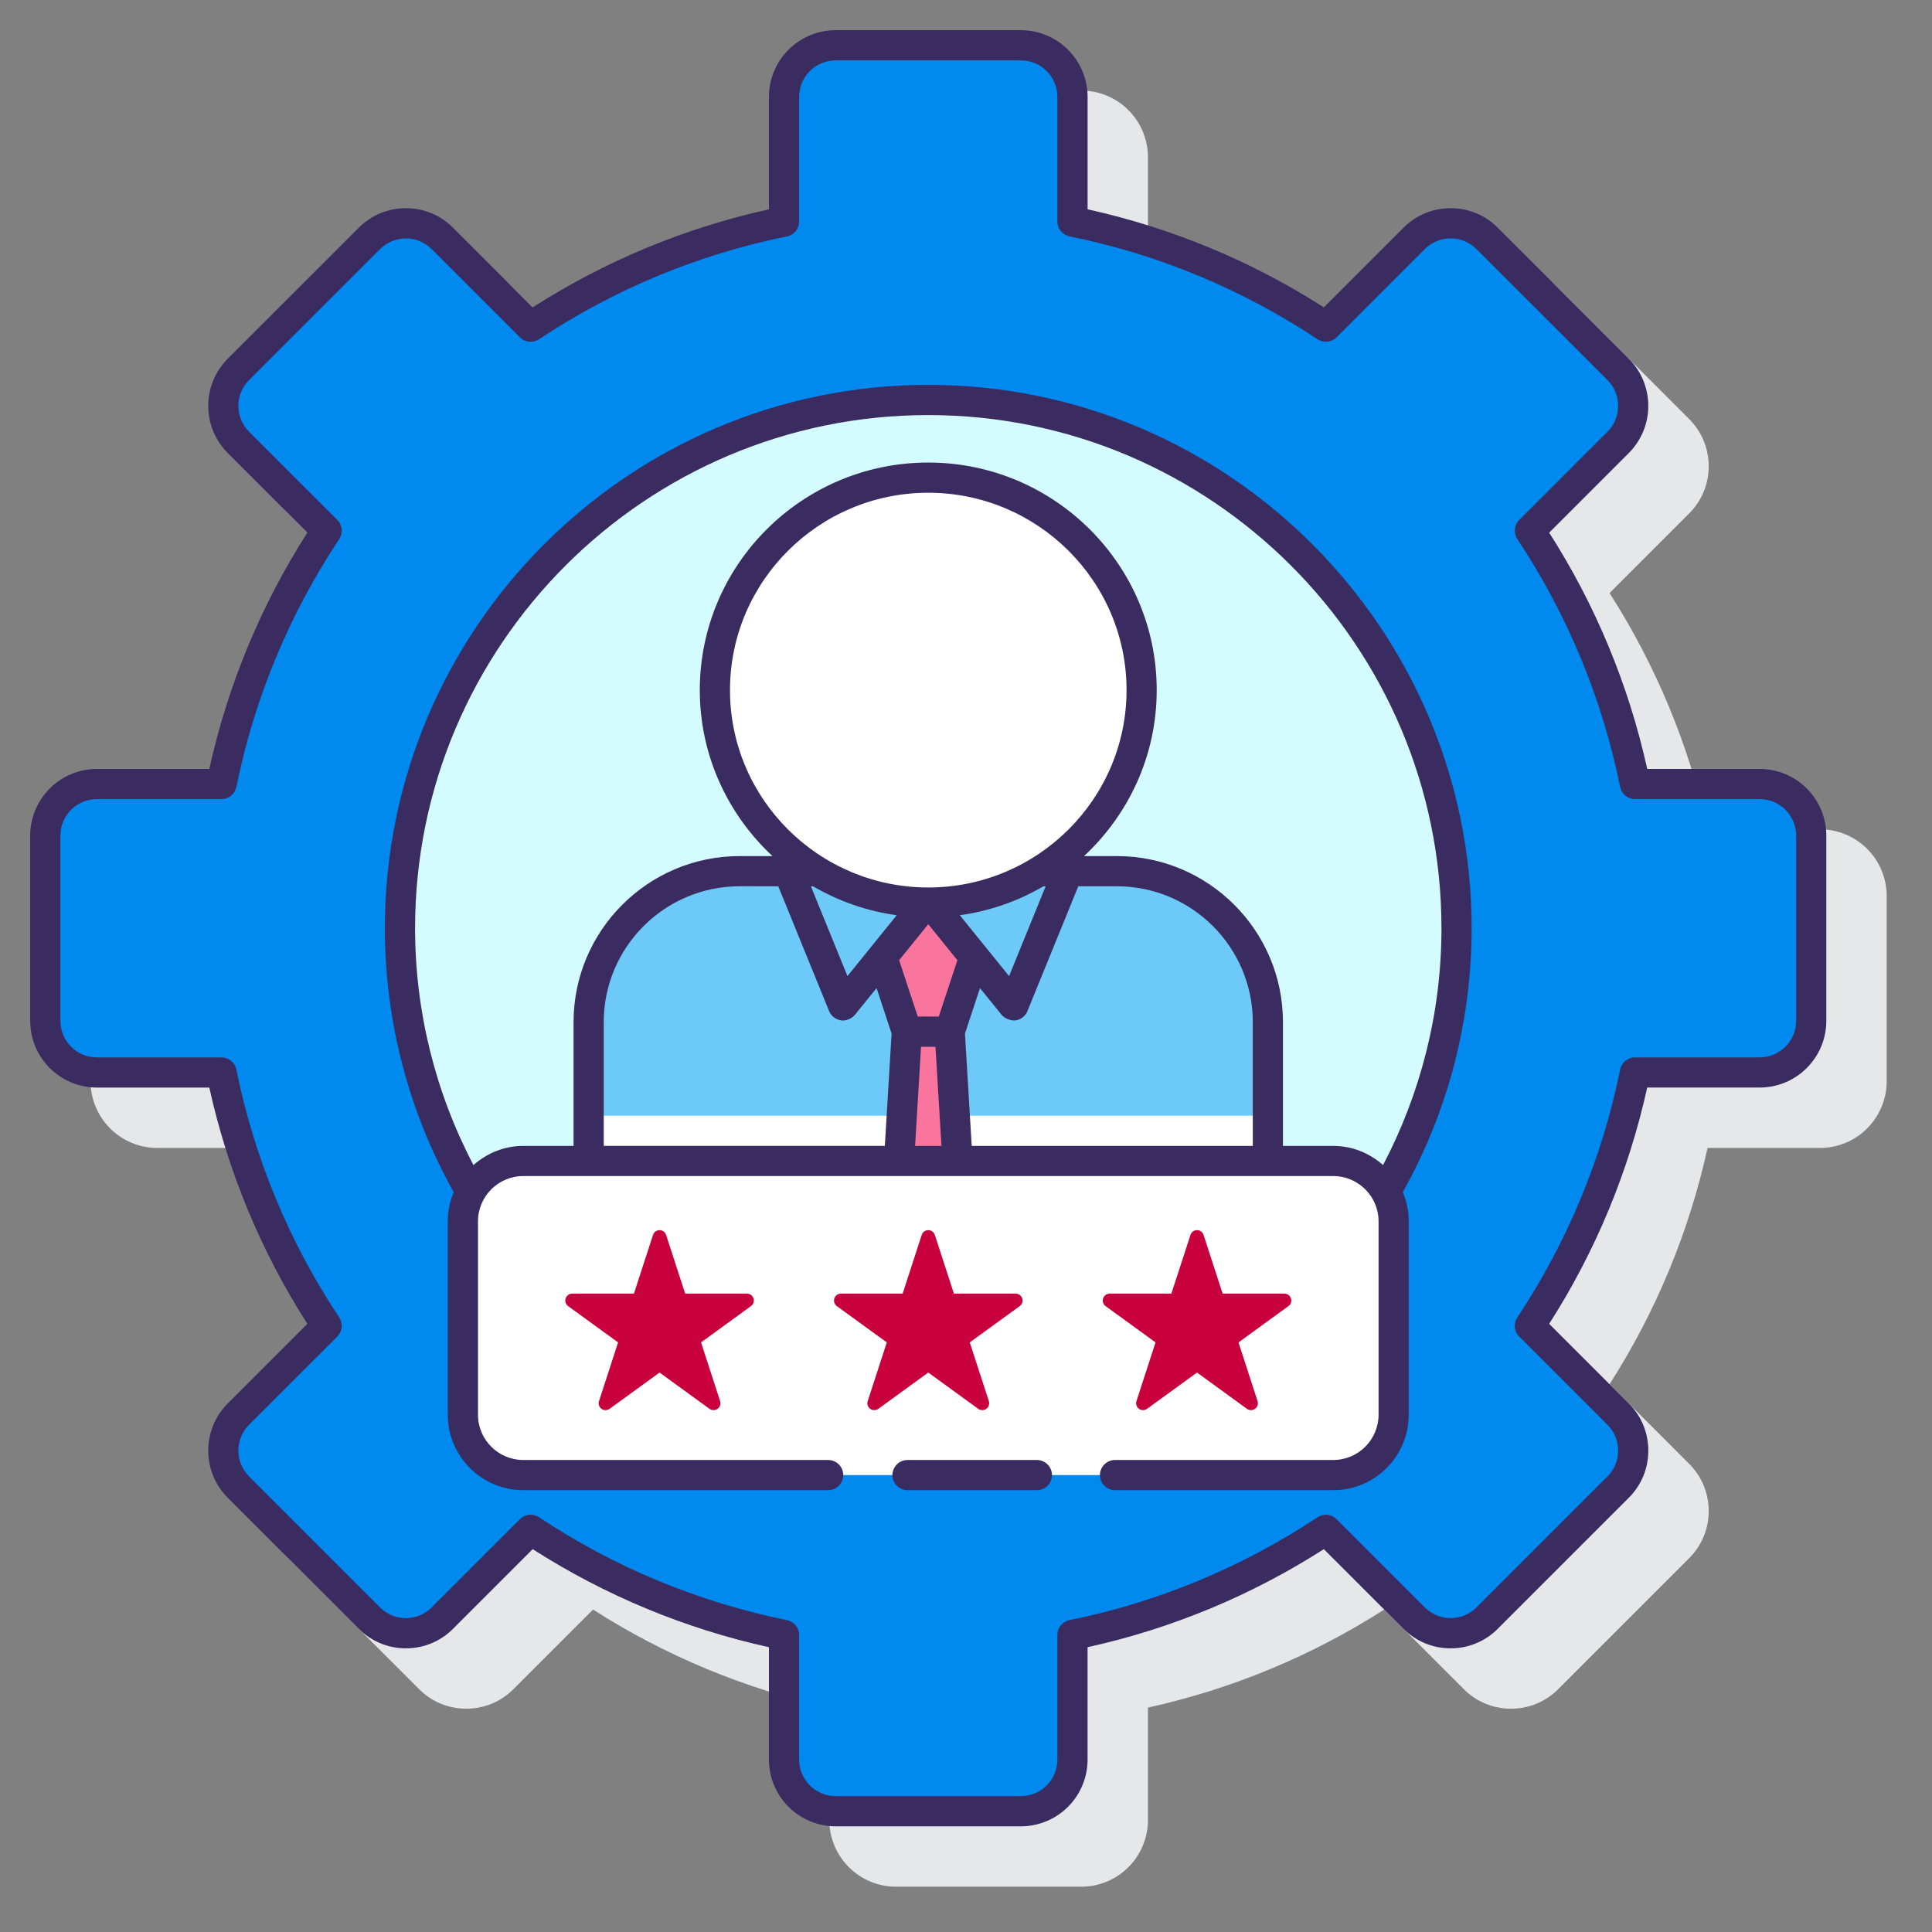
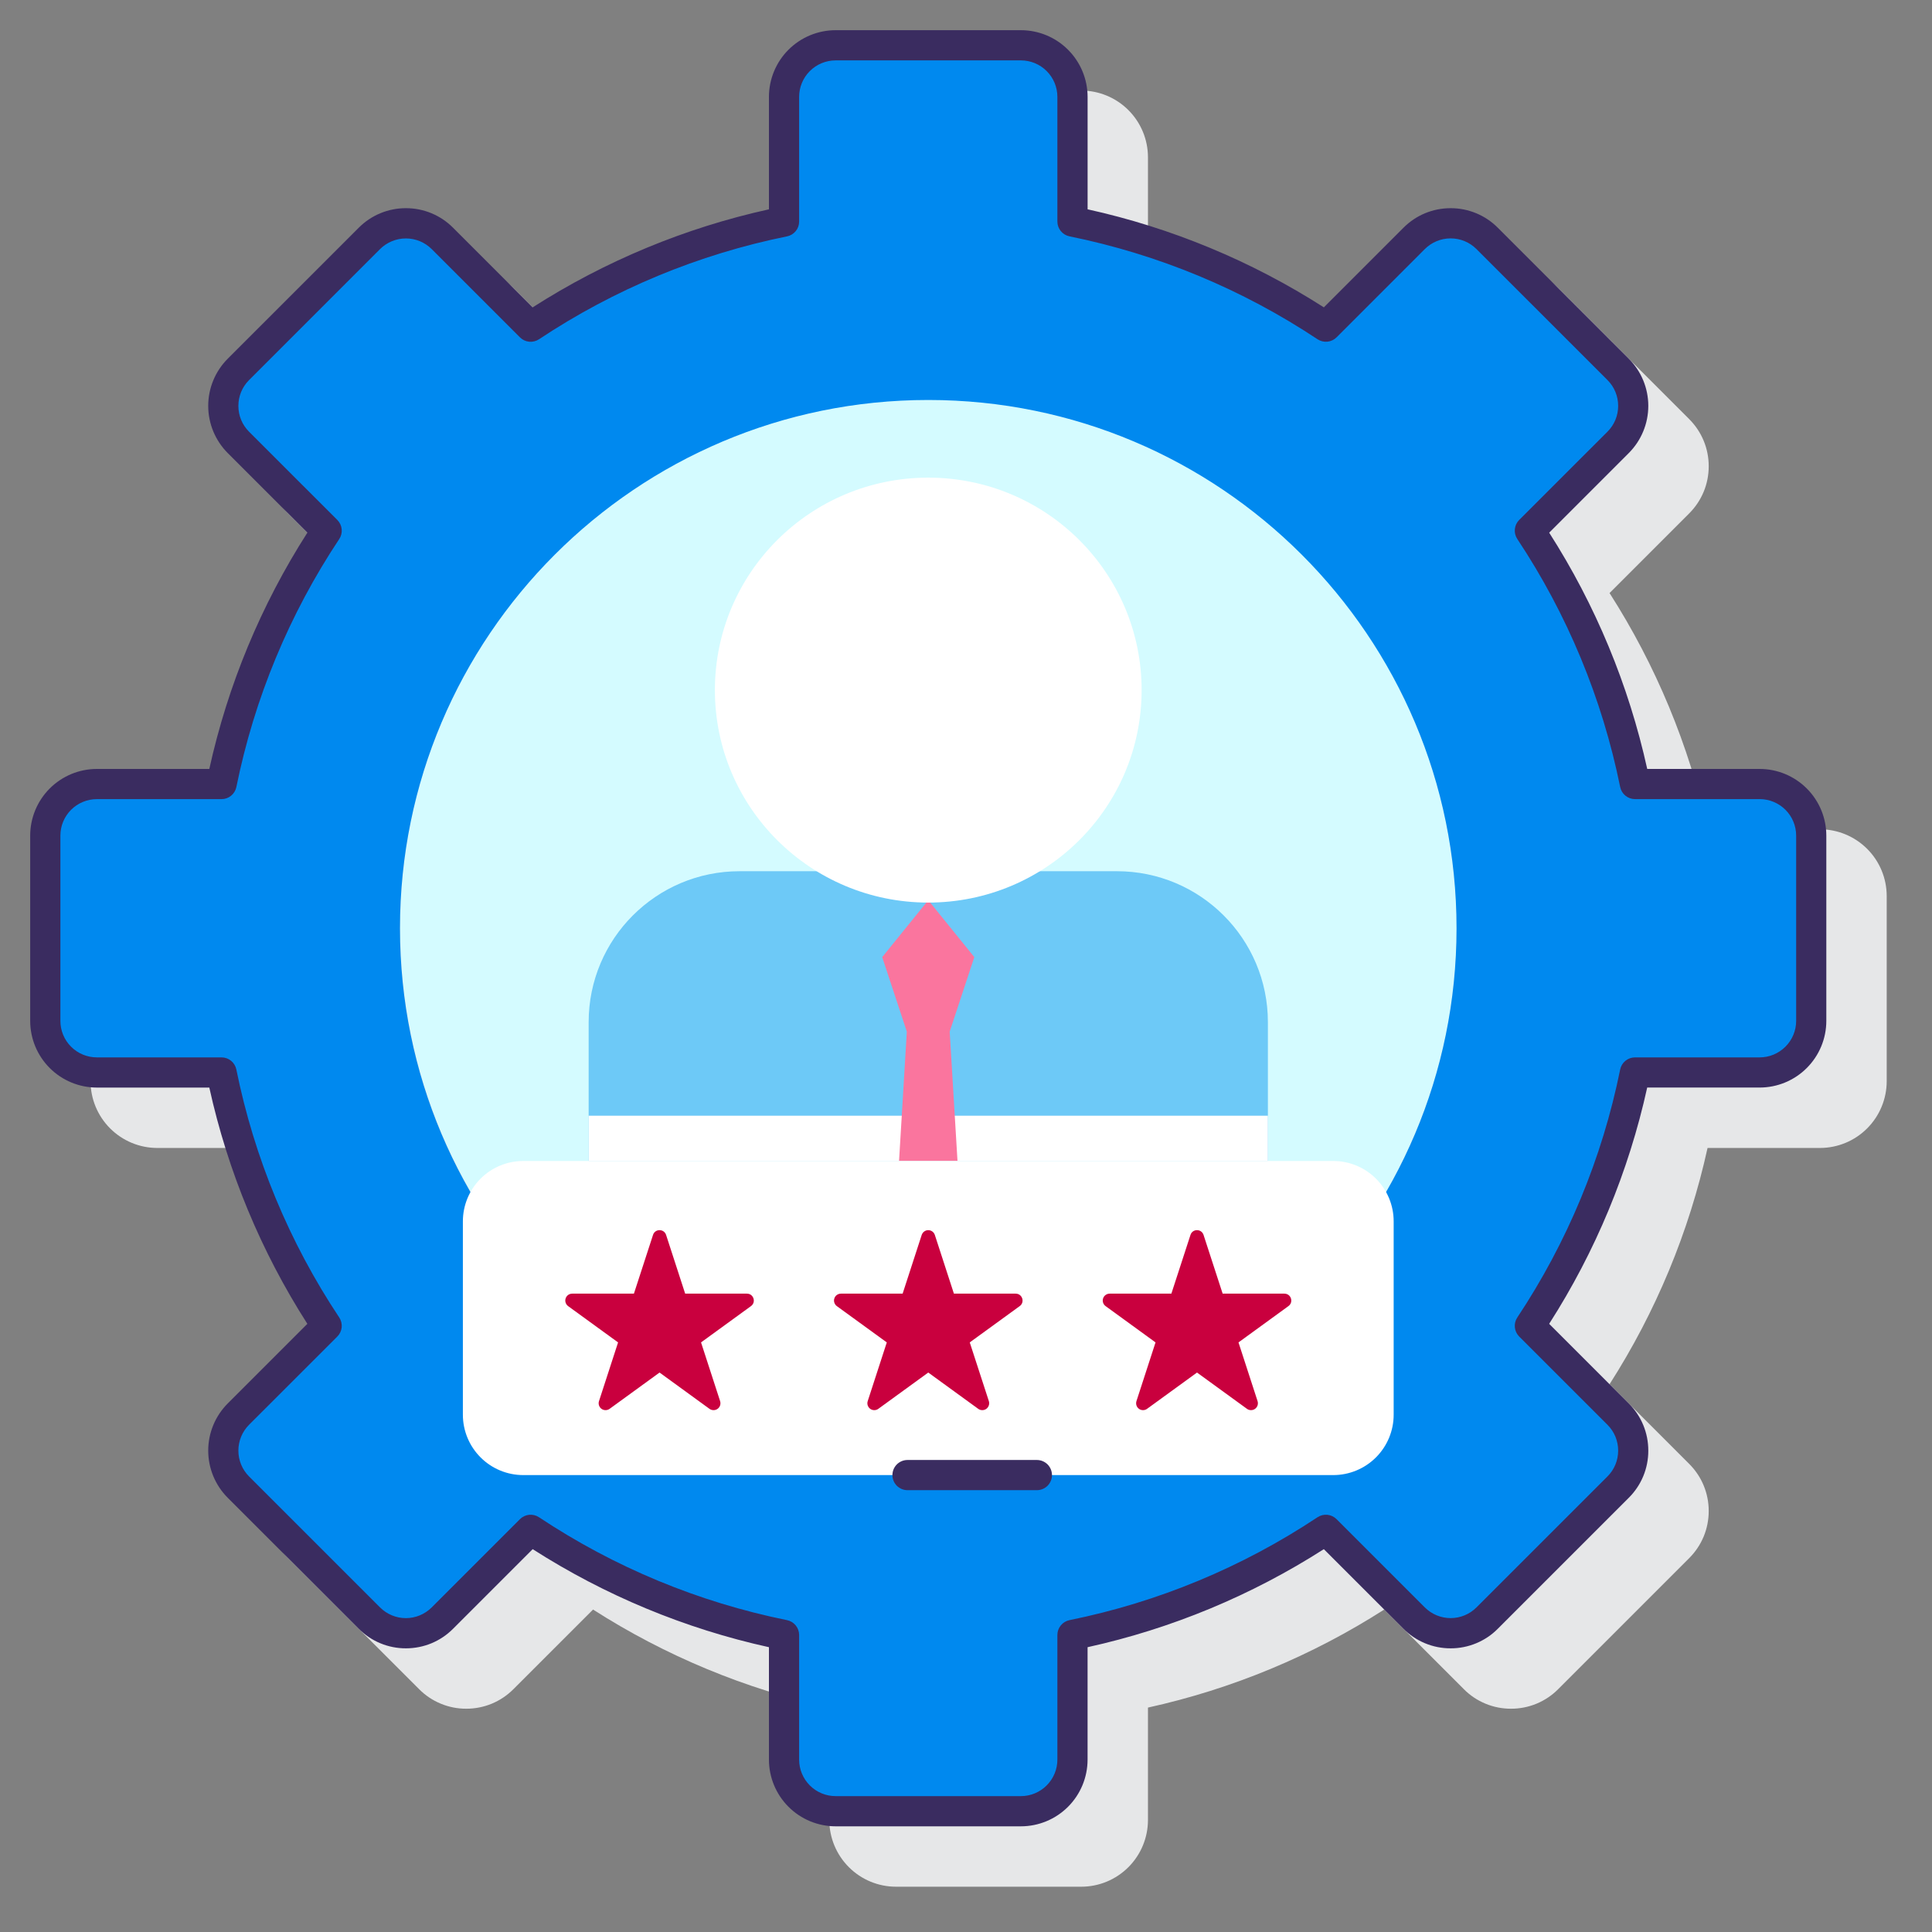
<svg xmlns="http://www.w3.org/2000/svg" width="70" height="70" viewBox="0 0 70 70" fill="none">
  <rect x="0" y="0" width="70" height="70" fill="#808080" stroke="none" />
  <path d="M65.943 30.047H61.869C61.199 27.007 59.996 24.109 58.317 21.487L61.202 18.602C61.658 18.146 61.91 17.539 61.91 16.893C61.91 16.248 61.658 15.641 61.202 15.184L56.456 10.438C56.232 10.213 55.965 10.035 55.672 9.913C55.379 9.792 55.064 9.73 54.747 9.731C54.101 9.731 53.494 9.982 53.038 10.438L50.153 13.323C47.532 11.644 44.634 10.442 41.593 9.772V5.697C41.592 5.057 41.338 4.443 40.885 3.99C40.432 3.537 39.818 3.282 39.177 3.281H32.464C31.823 3.282 31.209 3.537 30.756 3.99C30.303 4.443 30.048 5.057 30.047 5.697V9.772C27.007 10.442 24.109 11.644 21.487 13.323L18.602 10.438C18.379 10.213 18.112 10.035 17.819 9.913C17.526 9.792 17.212 9.73 16.894 9.731C16.576 9.73 16.262 9.792 15.969 9.913C15.675 10.034 15.409 10.213 15.185 10.438L10.439 15.184C9.986 15.638 9.732 16.253 9.732 16.893C9.732 17.534 9.986 18.148 10.439 18.602L13.323 21.487C11.644 24.109 10.442 27.007 9.772 30.047H5.697C5.057 30.048 4.443 30.303 3.99 30.756C3.537 31.209 3.282 31.823 3.281 32.464V39.176C3.282 39.817 3.537 40.431 3.99 40.884C4.443 41.337 5.057 41.592 5.697 41.593H9.772C10.442 44.633 11.644 47.531 13.323 50.153L10.439 53.038C10.214 53.262 10.035 53.528 9.914 53.822C9.792 54.115 9.73 54.43 9.731 54.747C9.731 55.392 9.982 55.999 10.439 56.456L15.186 61.202C15.409 61.428 15.676 61.606 15.969 61.727C16.262 61.849 16.577 61.911 16.894 61.91C17.539 61.91 18.146 61.659 18.602 61.202L21.487 58.317C24.109 59.996 27.007 61.199 30.047 61.869V65.943C30.048 66.584 30.303 67.198 30.756 67.651C31.209 68.104 31.823 68.359 32.464 68.359H39.176C39.817 68.359 40.431 68.104 40.884 67.651C41.337 67.198 41.592 66.584 41.593 65.943V61.869C44.633 61.199 47.531 59.996 50.153 58.317L53.038 61.202C53.261 61.428 53.528 61.606 53.821 61.727C54.114 61.849 54.429 61.911 54.746 61.91C55.063 61.911 55.378 61.849 55.671 61.728C55.965 61.606 56.231 61.428 56.455 61.202L61.201 56.456C61.658 56 61.91 55.393 61.91 54.747C61.91 54.101 61.658 53.494 61.201 53.038L58.317 50.153C59.996 47.531 61.199 44.633 61.868 41.593H65.943C66.583 41.592 67.198 41.337 67.65 40.884C68.103 40.431 68.358 39.817 68.359 39.176V32.464C68.358 31.823 68.104 31.209 67.651 30.756C67.198 30.303 66.584 30.048 65.943 30.047Z" fill="#E6E7E8" />
  <path d="M34.495 52.734C45.056 52.262 53.234 43.318 52.761 32.758C52.289 22.197 43.346 14.019 32.785 14.491C22.225 14.963 14.046 23.907 14.518 34.468C14.991 45.028 23.934 53.206 34.495 52.734Z" fill="#D4FBFF" />
  <path d="M65.625 36.989V30.276C65.625 29.78 65.428 29.305 65.078 28.954C64.727 28.604 64.251 28.407 63.756 28.407H59.238C58.571 25.13 57.278 22.013 55.429 19.227L58.628 16.028C58.801 15.854 58.939 15.648 59.033 15.421C59.127 15.195 59.175 14.951 59.175 14.706C59.175 14.46 59.127 14.217 59.033 13.991C58.939 13.764 58.801 13.558 58.628 13.384L53.881 8.637C53.707 8.464 53.501 8.326 53.274 8.232C53.048 8.138 52.804 8.09 52.559 8.09C52.314 8.09 52.071 8.138 51.844 8.232C51.617 8.326 51.411 8.464 51.237 8.637L48.039 11.836C45.252 9.987 42.135 8.694 38.858 8.027V3.51C38.858 3.264 38.81 3.021 38.716 2.794C38.622 2.568 38.484 2.362 38.311 2.188C38.137 2.014 37.931 1.877 37.704 1.783C37.478 1.689 37.234 1.641 36.989 1.641H30.277C29.781 1.641 29.305 1.838 28.955 2.188C28.604 2.539 28.407 3.014 28.407 3.51V8.028C25.131 8.694 22.013 9.988 19.227 11.837L16.028 8.638C15.855 8.464 15.649 8.327 15.422 8.233C15.195 8.139 14.952 8.09 14.707 8.09C14.461 8.09 14.218 8.139 13.991 8.233C13.764 8.327 13.558 8.464 13.385 8.638L8.638 13.385C8.465 13.558 8.327 13.764 8.233 13.991C8.139 14.218 8.091 14.461 8.091 14.707C8.091 14.952 8.139 15.195 8.233 15.422C8.327 15.649 8.465 15.855 8.638 16.028L11.837 19.227C9.989 22.014 8.695 25.131 8.029 28.407H3.51C3.264 28.407 3.021 28.456 2.794 28.549C2.568 28.643 2.362 28.781 2.188 28.954C2.014 29.128 1.877 29.334 1.783 29.561C1.689 29.788 1.641 30.031 1.641 30.276V36.989C1.641 37.234 1.689 37.477 1.783 37.704C1.877 37.931 2.015 38.137 2.188 38.311C2.362 38.484 2.568 38.622 2.795 38.716C3.021 38.81 3.264 38.858 3.51 38.858H8.028C8.695 42.135 9.988 45.252 11.837 48.039L8.638 51.237C8.464 51.411 8.327 51.617 8.233 51.844C8.139 52.071 8.09 52.314 8.09 52.559C8.09 52.804 8.139 53.048 8.233 53.274C8.327 53.501 8.464 53.707 8.638 53.881L13.385 58.628C13.558 58.801 13.764 58.939 13.991 59.033C14.218 59.127 14.461 59.175 14.707 59.175C14.952 59.175 15.195 59.127 15.422 59.033C15.649 58.939 15.855 58.801 16.028 58.628L19.227 55.429C22.014 57.278 25.131 58.571 28.407 59.238V63.756C28.407 64.251 28.604 64.727 28.955 65.078C29.305 65.428 29.781 65.625 30.277 65.625H36.989C37.485 65.625 37.961 65.428 38.311 65.078C38.662 64.727 38.859 64.251 38.859 63.756V59.238C42.136 58.571 45.253 57.278 48.039 55.429L51.238 58.628C51.411 58.801 51.617 58.939 51.844 59.033C52.071 59.127 52.314 59.175 52.56 59.175C52.805 59.175 53.048 59.127 53.275 59.033C53.502 58.939 53.708 58.801 53.881 58.628L58.628 53.881C58.802 53.707 58.94 53.501 59.033 53.274C59.127 53.048 59.176 52.804 59.176 52.559C59.176 52.314 59.127 52.071 59.033 51.844C58.94 51.617 58.802 51.411 58.628 51.237L55.43 48.039C57.278 45.252 58.571 42.135 59.239 38.858H63.756C64.002 38.858 64.245 38.81 64.472 38.716C64.698 38.622 64.904 38.484 65.078 38.311C65.251 38.137 65.389 37.931 65.483 37.704C65.577 37.477 65.625 37.234 65.625 36.989ZM33.633 52.773C23.062 52.773 14.492 44.204 14.492 33.633C14.492 23.062 23.062 14.492 33.633 14.492C44.204 14.492 52.773 23.062 52.773 33.633C52.773 44.204 44.204 52.773 33.633 52.773Z" fill="#0089EF" />
  <path d="M45.938 42.065V37.034C45.938 34.014 43.489 31.566 40.469 31.566H26.797C23.776 31.566 21.328 34.014 21.328 37.034V42.065H45.938Z" fill="#6DC9F7" />
  <path d="M21.328 40.424H45.938V42.065H21.328V40.424Z" fill="white" />
  <path d="M33.633 32.617L31.964 34.678L32.856 37.379H34.409L35.301 34.678L33.633 32.617ZM34.692 42.065L34.409 37.379H32.856L32.574 42.065H34.692Z" fill="#FA759E" />
  <path d="M41.363 25.004C41.363 29.256 37.902 32.702 33.633 32.702C29.363 32.702 25.902 29.256 25.902 25.004C25.902 20.753 29.363 17.306 33.633 17.306C37.902 17.306 41.363 20.753 41.363 25.004Z" fill="white" />
  <path d="M48.307 53.445H18.959C18.378 53.445 17.822 53.215 17.412 52.804C17.002 52.394 16.771 51.838 16.771 51.258V44.252C16.771 43.672 17.002 43.115 17.412 42.705C17.822 42.295 18.378 42.065 18.959 42.065H48.308C48.888 42.065 49.444 42.295 49.854 42.705C50.265 43.115 50.495 43.672 50.495 44.252V51.258C50.495 51.838 50.264 52.394 49.854 52.804C49.444 53.214 48.887 53.445 48.307 53.445Z" fill="white" />
-   <path d="M33.633 13.945C22.777 13.945 13.945 22.777 13.945 33.633C13.944 36.98 14.803 40.272 16.439 43.192C16.297 43.528 16.224 43.888 16.224 44.252V51.258C16.224 52.765 17.451 53.992 18.959 53.992H30.005C30.15 53.992 30.29 53.934 30.392 53.832C30.495 53.729 30.552 53.59 30.552 53.445C30.552 53.3 30.495 53.161 30.392 53.058C30.29 52.956 30.15 52.898 30.005 52.898H18.959C18.054 52.898 17.318 52.162 17.318 51.258V44.252C17.318 43.347 18.054 42.611 18.959 42.611H48.307C49.212 42.611 49.948 43.347 49.948 44.252V51.258C49.948 52.162 49.212 52.898 48.307 52.898H40.4C40.255 52.898 40.116 52.956 40.014 53.058C39.911 53.161 39.853 53.3 39.853 53.445C39.853 53.59 39.911 53.729 40.014 53.832C40.116 53.934 40.255 53.992 40.4 53.992H48.307C49.815 53.992 51.041 52.765 51.041 51.258V44.252C51.041 43.876 50.965 43.518 50.827 43.192C52.463 40.272 53.321 36.98 53.32 33.633C53.32 22.777 44.489 13.945 33.633 13.945ZM45.391 41.518H35.207L34.962 37.45L35.506 35.801L36.294 36.773C36.398 36.903 36.645 36.995 36.799 36.97C36.99 36.941 37.153 36.815 37.225 36.636L39.068 32.112H40.469C43.183 32.112 45.391 34.321 45.391 37.034V41.518ZM29.46 32.112C30.391 32.657 31.421 33.013 32.489 33.16L30.705 35.366L29.38 32.112H29.46ZM37.806 32.112H37.886L36.561 35.366L34.776 33.16C35.845 33.013 36.874 32.657 37.806 32.112ZM32.577 34.79L33.633 33.486L34.688 34.79L34.014 36.832H33.252L32.577 34.79ZM33.371 37.926H33.894L34.111 41.518H33.155L33.371 37.926ZM33.633 32.155C29.672 32.155 26.449 28.947 26.449 25.004C26.449 21.061 29.672 17.853 33.633 17.853C37.594 17.853 40.817 21.061 40.817 25.004C40.817 28.947 37.594 32.155 33.633 32.155ZM28.198 32.112L30.041 36.635C30.114 36.815 30.277 36.937 30.467 36.97C30.641 37.001 30.867 36.902 30.972 36.773L31.76 35.8L32.304 37.45L32.059 41.517H21.875V37.033C21.875 34.32 24.083 32.111 26.797 32.111L28.198 32.112ZM50.111 42.213C49.628 41.786 49.001 41.518 48.307 41.518H46.484V37.034C46.484 33.717 43.786 31.018 40.469 31.018H39.276C40.893 29.513 41.91 27.377 41.91 25.004C41.91 20.457 38.197 16.759 33.632 16.759C29.068 16.759 25.355 20.457 25.355 25.004C25.355 27.377 26.372 29.513 27.988 31.018H26.797C23.48 31.018 20.781 33.717 20.781 37.034V41.518H18.959C18.265 41.518 17.637 41.786 17.155 42.213C15.765 39.567 15.039 36.622 15.039 33.633C15.039 23.38 23.38 15.039 33.633 15.039C43.886 15.039 52.227 23.38 52.227 33.633C52.227 36.729 51.456 39.643 50.111 42.213Z" fill="#3A2C60" />
  <path d="M63.756 27.86H59.682C59.011 24.82 57.809 21.922 56.13 19.3L59.014 16.415C59.467 15.961 59.721 15.346 59.721 14.706C59.721 14.065 59.467 13.45 59.014 12.997L54.268 8.251C54.044 8.026 53.778 7.847 53.484 7.726C53.191 7.604 52.877 7.542 52.559 7.543C51.914 7.543 51.307 7.794 50.851 8.251L47.966 11.136C45.344 9.457 42.446 8.254 39.406 7.584V3.51C39.405 2.869 39.15 2.255 38.697 1.802C38.244 1.349 37.63 1.094 36.989 1.094H30.276C29.636 1.094 29.021 1.349 28.568 1.802C28.115 2.255 27.861 2.869 27.86 3.51V7.584C24.82 8.254 21.922 9.457 19.3 11.136L16.415 8.251C16.191 8.026 15.925 7.847 15.632 7.726C15.338 7.604 15.024 7.542 14.707 7.543C14.389 7.542 14.075 7.604 13.781 7.726C13.488 7.847 13.221 8.026 12.998 8.251L8.251 12.997C7.799 13.45 7.544 14.065 7.544 14.706C7.544 15.346 7.799 15.961 8.251 16.415L11.136 19.3C9.457 21.921 8.254 24.82 7.584 27.86H3.51C2.869 27.861 2.255 28.115 1.802 28.568C1.349 29.021 1.094 29.636 1.094 30.276V36.989C1.094 37.63 1.349 38.244 1.802 38.697C2.255 39.15 2.869 39.404 3.51 39.405H7.584C8.254 42.445 9.457 45.343 11.136 47.965L8.251 50.85C7.798 51.304 7.544 51.918 7.544 52.559C7.544 53.199 7.798 53.814 8.251 54.267L12.998 59.014C13.222 59.239 13.488 59.418 13.781 59.539C14.075 59.661 14.389 59.723 14.707 59.722C15.352 59.722 15.959 59.471 16.415 59.014L19.3 56.129C21.922 57.808 24.82 59.011 27.86 59.681V63.755C27.861 64.396 28.115 65.01 28.568 65.463C29.021 65.916 29.636 66.171 30.276 66.171H36.989C37.63 66.171 38.244 65.916 38.697 65.463C39.15 65.01 39.404 64.396 39.405 63.755V59.681C42.446 59.011 45.344 57.808 47.965 56.129L50.85 59.014C51.074 59.239 51.34 59.418 51.633 59.539C51.927 59.661 52.241 59.723 52.559 59.722C52.876 59.723 53.191 59.661 53.484 59.539C53.777 59.418 54.044 59.24 54.267 59.014L59.014 54.267C59.239 54.044 59.417 53.778 59.539 53.484C59.66 53.191 59.722 52.877 59.721 52.559C59.721 51.913 59.471 51.307 59.014 50.85L56.129 47.965C57.809 45.343 59.011 42.445 59.681 39.404H63.755C64.396 39.404 65.01 39.149 65.463 38.696C65.916 38.243 66.171 37.629 66.171 36.988V30.276C66.171 29.636 65.916 29.021 65.463 28.568C65.01 28.115 64.396 27.861 63.756 27.86ZM65.078 36.989C65.078 37.34 64.938 37.676 64.69 37.923C64.442 38.171 64.106 38.311 63.756 38.311H59.238C59.112 38.311 58.99 38.355 58.892 38.435C58.794 38.515 58.727 38.626 58.702 38.749C58.052 41.958 56.786 45.01 54.974 47.736C54.904 47.841 54.873 47.967 54.886 48.093C54.898 48.218 54.954 48.336 55.043 48.425L58.242 51.623C58.492 51.873 58.629 52.205 58.629 52.559C58.629 52.912 58.492 53.244 58.242 53.494L53.495 58.24C53.247 58.488 52.911 58.627 52.56 58.627C52.209 58.627 51.873 58.488 51.624 58.24L48.426 55.042C48.337 54.953 48.219 54.897 48.094 54.884C47.968 54.872 47.842 54.903 47.737 54.972C45.01 56.784 41.958 58.051 38.749 58.701C38.626 58.726 38.515 58.793 38.435 58.891C38.355 58.989 38.311 59.111 38.311 59.237V63.755C38.311 64.105 38.171 64.441 37.923 64.689C37.676 64.937 37.34 65.077 36.989 65.077H30.276C29.925 65.077 29.589 64.937 29.341 64.689C29.094 64.441 28.954 64.105 28.954 63.755V59.237C28.954 59.111 28.91 58.989 28.83 58.891C28.75 58.793 28.639 58.726 28.516 58.701C25.307 58.051 22.255 56.784 19.528 54.972C19.423 54.903 19.297 54.872 19.171 54.884C19.046 54.897 18.928 54.953 18.839 55.042L15.641 58.24C15.392 58.488 15.056 58.628 14.705 58.628C14.354 58.628 14.018 58.488 13.77 58.24L9.023 53.494C8.775 53.245 8.637 52.909 8.637 52.559C8.637 52.208 8.775 51.872 9.023 51.623L12.222 48.425C12.311 48.336 12.367 48.218 12.38 48.093C12.392 47.967 12.361 47.841 12.292 47.736C10.479 45.01 9.213 41.958 8.563 38.749C8.538 38.626 8.471 38.515 8.373 38.435C8.275 38.355 8.153 38.311 8.027 38.311H3.51C3.159 38.311 2.823 38.172 2.575 37.924C2.327 37.676 2.188 37.34 2.188 36.989V30.276C2.188 29.925 2.327 29.589 2.575 29.341C2.823 29.094 3.159 28.954 3.51 28.954H8.028C8.154 28.954 8.276 28.91 8.374 28.83C8.471 28.75 8.538 28.639 8.564 28.516C9.214 25.307 10.48 22.255 12.292 19.529C12.362 19.424 12.393 19.298 12.38 19.172C12.367 19.047 12.312 18.93 12.223 18.84L9.024 15.642C8.774 15.392 8.637 15.06 8.637 14.707C8.637 14.353 8.774 14.021 9.024 13.771L13.77 9.025C14.019 8.778 14.355 8.639 14.706 8.639C15.056 8.639 15.393 8.778 15.641 9.025L18.84 12.224C18.929 12.313 19.046 12.368 19.172 12.381C19.297 12.393 19.423 12.362 19.528 12.293C22.255 10.481 25.308 9.214 28.516 8.564C28.64 8.539 28.751 8.472 28.831 8.374C28.911 8.277 28.954 8.154 28.954 8.028V3.511C28.954 3.16 29.093 2.824 29.341 2.576C29.589 2.328 29.925 2.188 30.276 2.188H36.989C37.34 2.188 37.676 2.327 37.923 2.575C38.171 2.823 38.311 3.159 38.311 3.51V8.027C38.311 8.153 38.355 8.275 38.435 8.373C38.515 8.471 38.626 8.538 38.749 8.563C41.958 9.214 45.01 10.48 47.737 12.292C47.842 12.361 47.968 12.392 48.094 12.38C48.219 12.367 48.337 12.312 48.426 12.223L51.624 9.024C51.873 8.776 52.209 8.637 52.56 8.637C52.911 8.637 53.247 8.776 53.495 9.024L58.242 13.77C58.492 14.02 58.629 14.352 58.629 14.706C58.629 15.059 58.492 15.391 58.242 15.641L55.043 18.839C54.954 18.928 54.898 19.046 54.886 19.171C54.873 19.297 54.904 19.423 54.974 19.528C56.785 22.254 58.052 25.306 58.702 28.515C58.727 28.638 58.794 28.749 58.892 28.829C58.99 28.909 59.112 28.953 59.238 28.953H63.756C64.106 28.953 64.442 29.093 64.69 29.34C64.938 29.588 65.078 29.924 65.078 30.275V36.989Z" fill="#3A2C60" />
  <path d="M37.568 52.898H32.881C32.736 52.898 32.597 52.956 32.494 53.058C32.392 53.161 32.334 53.3 32.334 53.445C32.334 53.59 32.392 53.729 32.494 53.832C32.597 53.934 32.736 53.992 32.881 53.992H37.568C37.713 53.992 37.852 53.934 37.955 53.832C38.057 53.729 38.115 53.59 38.115 53.445C38.115 53.3 38.057 53.161 37.955 53.058C37.852 52.956 37.713 52.898 37.568 52.898Z" fill="#3A2C60" />
  <path d="M33.871 44.744L34.562 46.871H36.799C37.041 46.871 37.142 47.181 36.946 47.323L35.136 48.638L35.828 50.765C35.844 50.816 35.844 50.87 35.827 50.92C35.811 50.97 35.779 51.014 35.737 51.045C35.694 51.076 35.643 51.092 35.59 51.092C35.537 51.092 35.486 51.076 35.443 51.045L33.633 49.73L31.823 51.045C31.781 51.076 31.729 51.092 31.676 51.092C31.624 51.092 31.572 51.076 31.53 51.045C31.487 51.014 31.455 50.97 31.439 50.92C31.422 50.87 31.422 50.816 31.439 50.765L32.13 48.638L30.32 47.323C30.278 47.292 30.246 47.248 30.23 47.198C30.213 47.148 30.213 47.094 30.23 47.044C30.246 46.993 30.278 46.95 30.32 46.919C30.363 46.888 30.415 46.871 30.468 46.871H32.704L33.395 44.744C33.412 44.694 33.444 44.65 33.486 44.619C33.529 44.588 33.58 44.571 33.633 44.571C33.686 44.571 33.737 44.588 33.78 44.619C33.823 44.65 33.854 44.694 33.871 44.744ZM24.134 44.744L24.825 46.871H27.062C27.304 46.871 27.405 47.181 27.209 47.323L25.4 48.638L26.091 50.765C26.107 50.816 26.107 50.87 26.091 50.92C26.075 50.97 26.043 51.014 26 51.045C25.957 51.076 25.906 51.092 25.853 51.092C25.801 51.092 25.749 51.076 25.706 51.045L23.897 49.73L22.087 51.045C22.044 51.076 21.993 51.092 21.94 51.092C21.888 51.092 21.836 51.076 21.794 51.045C21.751 51.014 21.719 50.97 21.703 50.92C21.686 50.87 21.686 50.816 21.703 50.765L22.394 48.638L20.584 47.323C20.542 47.292 20.51 47.248 20.494 47.198C20.477 47.148 20.477 47.094 20.494 47.044C20.51 46.993 20.542 46.95 20.584 46.919C20.627 46.888 20.679 46.871 20.732 46.871H22.968L23.66 44.744C23.733 44.513 24.059 44.513 24.134 44.744ZM43.607 44.744L44.299 46.871H46.535C46.778 46.871 46.878 47.181 46.682 47.323L44.873 48.638L45.564 50.765C45.58 50.816 45.58 50.87 45.564 50.92C45.548 50.97 45.516 51.014 45.473 51.045C45.431 51.076 45.379 51.092 45.327 51.092C45.274 51.092 45.222 51.076 45.18 51.045L43.37 49.73L41.56 51.045C41.518 51.076 41.466 51.092 41.413 51.092C41.361 51.092 41.309 51.076 41.267 51.045C41.224 51.014 41.192 50.97 41.176 50.92C41.16 50.87 41.16 50.816 41.176 50.765L41.867 48.638L40.058 47.323C40.015 47.292 39.983 47.248 39.967 47.198C39.95 47.148 39.95 47.094 39.967 47.044C39.983 46.993 40.015 46.95 40.058 46.919C40.1 46.888 40.152 46.871 40.205 46.871H42.441L43.133 44.744C43.206 44.513 43.532 44.513 43.607 44.744Z" fill="#C9003E" />
</svg>